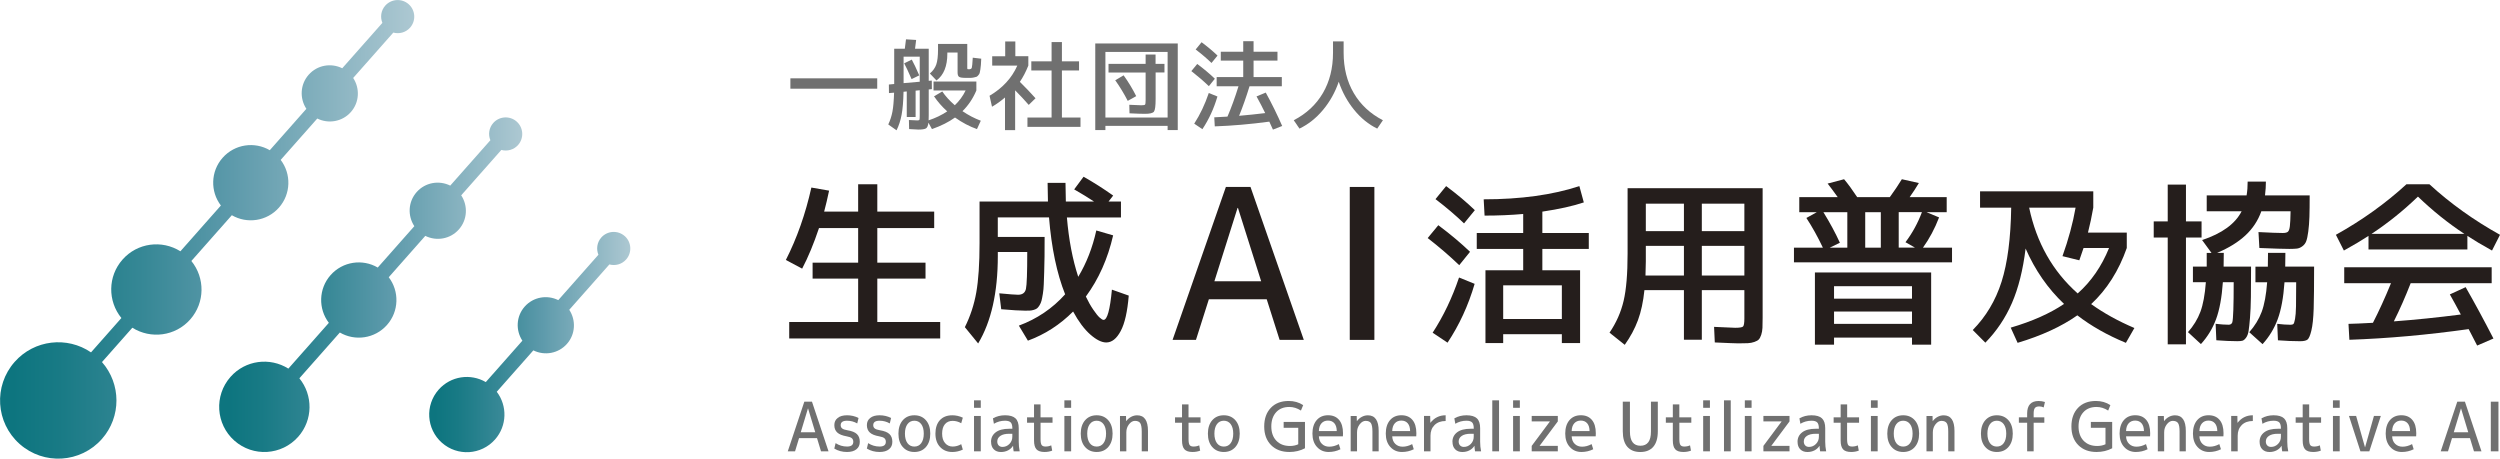
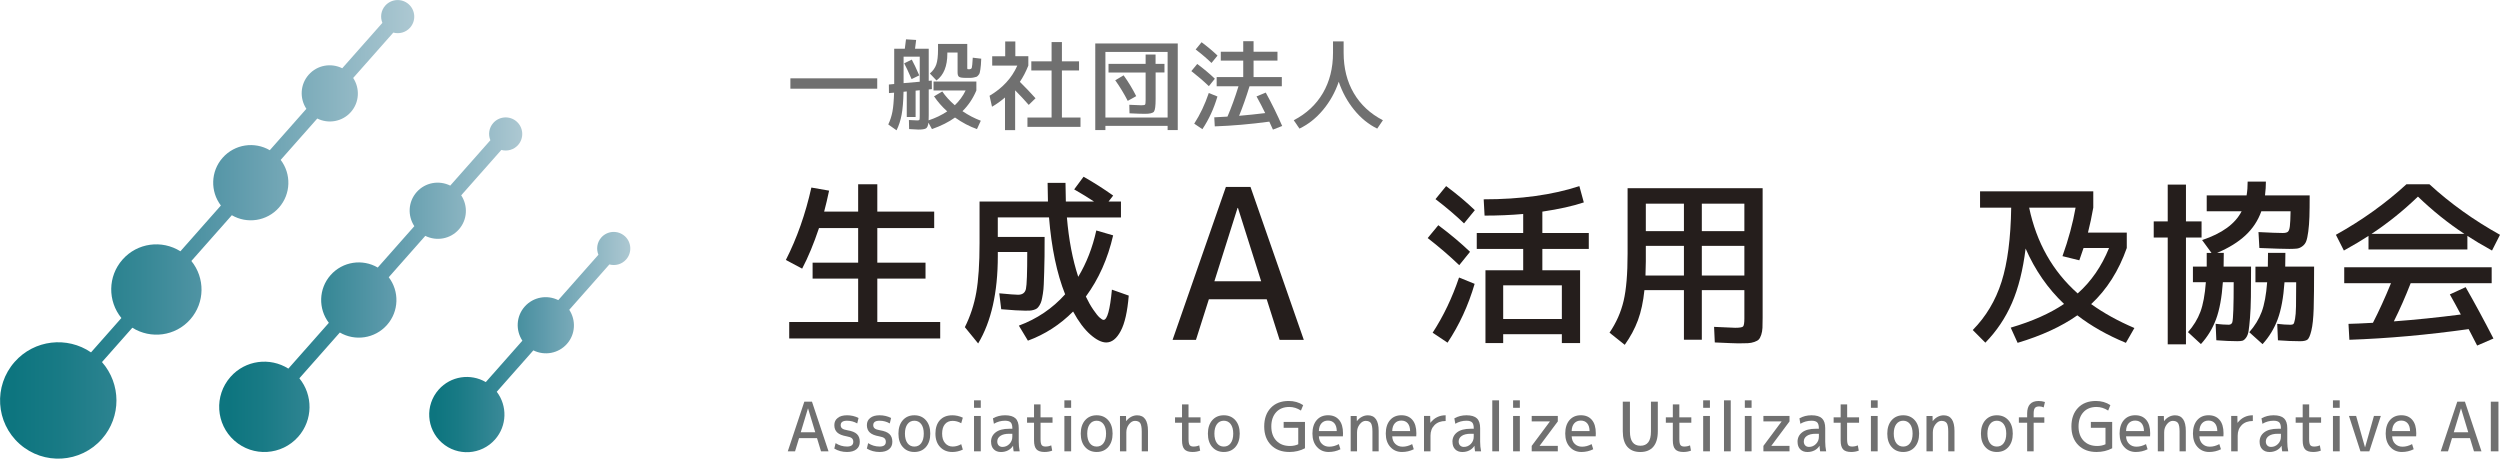
<svg xmlns="http://www.w3.org/2000/svg" xmlns:xlink="http://www.w3.org/1999/xlink" id="_レイヤー_1" data-name="レイヤー_1" viewBox="0 0 873.21 160.19">
  <defs>
    <style>
      .cls-1 {
        fill: #707070;
      }

      .cls-2 {
        fill: #251e1c;
      }

      .cls-3 {
        fill: url(#_名称未設定グラデーション_278-3);
      }

      .cls-4 {
        fill: url(#_名称未設定グラデーション_278-2);
      }

      .cls-5 {
        fill: url(#_名称未設定グラデーション_278);
      }
    </style>
    <linearGradient id="_名称未設定グラデーション_278" data-name="名称未設定グラデーション 278" x1="149.91" y1="119.48" x2="220.15" y2="119.48" gradientUnits="userSpaceOnUse">
      <stop offset=".03" stop-color="#0d757f" />
      <stop offset=".14" stop-color="#187a85" />
      <stop offset=".35" stop-color="#378896" />
      <stop offset=".55" stop-color="#5b99aa" />
      <stop offset="1" stop-color="#adc8d2" />
    </linearGradient>
    <linearGradient id="_名称未設定グラデーション_278-2" data-name="名称未設定グラデーション 278" x1="76.55" y1="99.45" x2="182.42" y2="99.45" xlink:href="#_名称未設定グラデーション_278" />
    <linearGradient id="_名称未設定グラデーション_278-3" data-name="名称未設定グラデーション 278" x1="0" y1="80.1" x2="144.69" y2="80.1" xlink:href="#_名称未設定グラデーション_278" />
  </defs>
  <g>
    <path class="cls-1" d="M276.07,30.98v-3.62h30.33v3.62h-30.33Z" />
    <path class="cls-1" d="M326.24,33.64l2.89-1.69c1.08,1.62,2.53,3.22,4.37,4.81,1.58-1.5,2.84-3.22,3.78-5.16h-11.21v-3.13h14.96v3.13c-1.19,2.81-2.81,5.22-4.85,7.23,2.02,1.38,4.15,2.49,6.4,3.34l-1.34,2.92c-2.59-.91-5.15-2.26-7.67-4.04-2.18,1.57-4.86,2.92-8.05,4.04l-1.24-2.25c-.12,1.05-.39,1.72-.84,2-.45.28-1.34.42-2.67.42-.39,0-1.47-.06-3.23-.18l-.07-3.16c1.37.09,2.36.14,2.96.14.41,0,.65-.08.72-.23s.1-.67.1-1.56v-8.75l-1.44.14v9.2h-3.09v-8.92l-1.13.11c-.07,3.32-.29,6-.67,8.03s-.97,3.83-1.77,5.43l-2.89-2.04c.66-1.4,1.15-2.89,1.45-4.46.3-1.57.49-3.78.58-6.64l-1.79.14-.03-2.99,1.86-.18v-12.33h3.71c.16-1.22.3-2.31.41-3.27l3.54.21c-.02.19-.08.65-.17,1.39-.09.74-.16,1.3-.21,1.67h4.78v11.21l1.07-.07.03,2.98-1.1.11v9.03c0,.84-.01,1.43-.04,1.76,2.41-.8,4.57-1.84,6.5-3.13-1.84-1.66-3.37-3.42-4.61-5.27ZM315.61,29.04l5.64-.49v-8.75h-5.64v9.24ZM315.82,22.12l2.65-1.3c.73,1.33,1.6,3.17,2.61,5.51l-2.68,1.3c-1.12-2.57-1.98-4.41-2.58-5.51ZM327.13,28.13l-2.34-2.46c1.08-.91,1.82-1.96,2.23-3.13.41-1.17.62-2.92.62-5.23v-1.97h10.21v8.25c0,.31.02.48.07.53.05.05.23.07.55.07.53,0,.85-.17.96-.51.11-.34.23-1.52.34-3.53l2.96.35c-.05.96-.09,1.69-.12,2.2-.03.5-.1,1.04-.19,1.61-.09.57-.17.98-.24,1.21-.07.23-.23.49-.47.77s-.45.46-.62.53c-.17.07-.48.15-.93.24-.45.1-.85.14-1.21.14h-1.63c-1.22,0-1.99-.12-2.34-.37-.34-.24-.51-.75-.51-1.53v-6.96h-3.58v.42c0,4.36-1.26,7.47-3.78,9.34Z" />
    <path class="cls-1" d="M354.64,19.63h4.54v3.27c-.85,2.15-1.84,4.05-2.96,5.69,1.95,1.92,3.77,3.83,5.47,5.73l-2.37,2.32c-1.45-1.66-3.03-3.36-4.75-5.09v13.91h-3.54v-11.41c-1.47,1.26-2.98,2.34-4.54,3.23l-.86-3.83c4.54-2.67,7.77-6.18,9.7-10.53h-8.77v-3.27h4.54v-5.16h3.54v5.16ZM370.9,41.05h6.5v3.27h-18.53v-3.27h8.43v-16.44h-7.08v-3.2h7.08v-6.71h3.61v6.71h5.98v3.2h-5.98v16.44Z" />
    <path class="cls-1" d="M386.1,43.97v1.47h-3.54V15.17h28.81v30.27h-3.54v-1.47h-21.73ZM407.83,41.05v-22.9h-21.73v22.9h21.73ZM406.73,22.3v3.02h-3.09v9.31c0,2.36-.19,3.81-.57,4.34-.38.53-1.43.79-3.15.79-1.15,0-2.94-.06-5.4-.18l-.07-2.98c2.18.12,3.57.17,4.19.17.76,0,1.2-.08,1.32-.24.13-.16.19-.72.19-1.65v-9.55h-12.96v-3.02h12.96v-3.27h3.47v3.27h3.09ZM389.54,28.03l2.92-1.72c1.63,2.25,3.09,4.67,4.4,7.27l-2.96,1.65c-1.28-2.5-2.74-4.9-4.37-7.2Z" />
    <path class="cls-1" d="M422.24,30.1c-1.88-1.8-3.92-3.56-6.12-5.27l2.06-2.49c2.32,1.73,4.37,3.45,6.15,5.16l-2.1,2.6ZM425.23,33.71c-1.24,4.21-2.99,8.02-5.26,11.41l-2.85-1.93c2.04-3.14,3.74-6.71,5.09-10.71l3.03,1.23ZM417.63,17.28l2.06-2.53c2.11,1.57,3.97,3.12,5.57,4.67l-2.1,2.57c-1.63-1.57-3.47-3.14-5.54-4.71ZM438.88,33.68l3.23-1.34c2.04,3.7,3.95,7.59,5.74,11.66l-3.23,1.27c-.25-.59-.68-1.51-1.27-2.78-6.62.89-12.98,1.44-19.05,1.65l-.17-3.16c2.02-.1,3.55-.18,4.61-.25,1.37-3.21,2.66-6.74,3.85-10.61h-7.63v-3.2h9.28v-5.76h-7.84v-3.09h7.84v-3.69h3.61v3.69h8.35v3.09h-8.35v5.76h9.87v3.2h-11.28c-1.12,3.67-2.34,7.12-3.64,10.33,3.05-.26,6.09-.58,9.11-.95-.94-1.94-1.95-3.89-3.03-5.83Z" />
    <path class="cls-1" d="M451.88,42c4.42-2.29,7.82-5.45,10.18-9.48,2.36-4.03,3.54-8.72,3.54-14.08v-3.97h3.71v3.97c0,5.36,1.18,10.06,3.54,14.08,2.36,4.03,5.75,7.19,10.18,9.48l-1.99,2.92c-3.03-1.47-5.71-3.66-8.06-6.55-2.35-2.89-4.14-6.16-5.38-9.82-1.24,3.65-3.06,6.92-5.47,9.82-2.41,2.89-5.16,5.07-8.25,6.55l-1.99-2.92Z" />
  </g>
  <g>
    <path class="cls-2" d="M299.75,64.37h6.68v9.55h19.87v5.75h-19.87v12.08h16.84v5.56h-16.84v15.17h21.97v5.75h-52.74v-5.75h24.08v-15.17h-15.91v-5.56h15.91v-12.08h-13.68c-1.82,5.44-3.78,10.16-5.88,14.16l-5.69-3.03c3.88-7.63,6.85-16.06,8.91-25.29l6.19,1.08c-.54,2.57-1.11,5.02-1.73,7.33h11.88v-9.55Z" />
    <path class="cls-2" d="M364.87,82.77c0,2.66,0,4.92-.03,6.8-.02,1.88-.06,3.69-.12,5.44s-.12,3.19-.15,4.33c-.04,1.14-.14,2.22-.31,3.26-.17,1.03-.32,1.84-.47,2.4s-.37,1.11-.68,1.61c-.31.51-.6.86-.87,1.08-.27.21-.65.39-1.14.54-.49.15-.95.23-1.36.25-.41.02-.97.03-1.67.03-1.73,0-4.52-.17-8.36-.5l-.68-5.56c3.55.34,5.73.5,6.56.5,1.52,0,2.44-.67,2.75-2.02.31-1.35.46-5.65.46-12.9h-10.28v1.39c0,12.73-2.29,22.91-6.87,30.54l-4.64-5.69c1.9-3.8,3.23-7.84,3.99-12.14.76-4.3,1.14-10.03,1.14-17.2v-14.54h23.89c-.08-2.78-.12-4.95-.12-6.51h6.25c0,1.56.04,3.73.12,6.51h9.84c-2.1-1.39-4.42-2.8-6.93-4.24l3.28-4.42c3.51,1.98,6.95,4.17,10.34,6.58l-1.61,2.08h4.33v5.56h-18.88c.66,7.8,1.98,14.71,3.96,20.74,2.89-4.81,4.99-10.2,6.31-16.19l5.88,1.71c-1.86,8.13-5.03,15.26-9.53,21.37.82,1.73,1.68,3.25,2.57,4.55.89,1.31,1.63,2.24,2.23,2.78.6.55,1.06.82,1.39.82,1.28,0,2.25-3.52,2.91-10.56l5.88,2.08c-.46,5.61-1.39,9.74-2.82,12.39-1.42,2.66-3.1,3.98-5.04,3.98-1.61,0-3.47-.93-5.57-2.78-2.1-1.85-4.11-4.53-6-8.03-4.58,4.6-9.84,7.99-15.79,10.18l-3.16-5.25c6.35-2.36,11.74-6,16.16-10.94-2.89-7.25-4.77-16.21-5.63-26.87h-17.89v6.83h16.34Z" />
    <path class="cls-2" d="M409.56,118.72l18.62-53.42h8.6l18.62,53.42h-8.45l-4.51-14.2h-20.2l-4.51,14.2h-8.17ZM424.17,98.23h16.33l-8.1-25.61h-.14l-8.09,25.61Z" />
-     <path class="cls-2" d="M471.45,118.72v-53.42h8.6v53.42h-8.6Z" />
    <path class="cls-2" d="M509.69,92.63c-3.38-3.25-7.06-6.41-11.02-9.48l3.71-4.49c4.17,3.12,7.86,6.22,11.08,9.29l-3.78,4.68ZM515.07,99.14c-2.23,7.59-5.39,14.44-9.47,20.55l-5.2-3.48c3.76-5.77,6.83-12.2,9.22-19.28l5.45,2.21ZM501.4,69.55l3.71-4.55c3.8,2.82,7.14,5.63,10.03,8.41l-3.78,4.62c-2.93-2.82-6.25-5.65-9.96-8.47ZM518.23,69.62c12.92,0,24.06-1.54,33.42-4.61l1.55,5.69c-3.76,1.26-8.58,2.34-14.48,3.22v7.46h16.22v5.56h-16.22v7.46h13.18v25.42h-6.37v-3.1h-20.49v3.1h-6.19v-25.42h13.18v-7.46h-16.22v-5.56h16.22v-6.64c-4.29.38-8.79.57-13.49.57l-.31-5.69ZM545.53,111.41v-11.76h-20.49v11.76h20.49Z" />
    <path class="cls-2" d="M615.66,65.76v45.21c0,1.47-.02,2.66-.06,3.54-.04.88-.19,1.7-.43,2.43-.25.74-.53,1.28-.84,1.61-.31.34-.83.63-1.55.88-.72.25-1.48.4-2.29.44-.8.04-1.91.06-3.31.06-.95,0-3.69-.11-8.23-.32l-.25-5.44c4.33.21,6.79.32,7.36.32,1.53,0,2.45-.15,2.75-.44.31-.29.47-1.22.47-2.78v-9.93h-14.86v17.32h-6.25v-17.32h-13.8c-.41,4.05-1.17,7.55-2.26,10.5-1.1,2.95-2.63,5.82-4.61,8.6l-5.32-4.24c2.35-3.46,3.99-7.15,4.92-11.1.93-3.94,1.39-9.43,1.39-16.47v-22.89h47.16ZM588.17,85.87h-13.31v5.44c0,1.18-.04,2.82-.12,4.93h13.43v-10.37ZM588.17,80.74v-9.61h-13.31v9.61h13.31ZM594.42,80.74h14.86v-9.61h-14.86v9.61ZM594.42,85.87v10.37h14.86v-10.37h-14.86Z" />
-     <path class="cls-2" d="M636.7,86.5c-1.78-3.75-3.69-7.21-5.76-10.37l3.65-2.02h-6.13v-5.25h13.43c-1.57-2.19-2.75-3.77-3.53-4.74l5.75-1.52c1.45,1.73,2.97,3.81,4.58,6.26h11.39c1.57-2.15,2.97-4.24,4.21-6.26l5.94,1.33c-.95,1.6-2.02,3.25-3.22,4.93h12.94v5.25h-7.06l4.4,1.83c-1.49,3.88-3.36,7.4-5.63,10.56h10.15v5.12h-55.21v-5.12h10.09ZM640.6,117.92v2.47h-6.68v-25.23h40.6v25.23h-6.69v-2.47h-27.23ZM639.11,86.5h6.13v-12.39h-8.36c2.27,3.67,4.19,7.23,5.76,10.68l-3.53,1.71ZM667.83,104.33v-4.36h-27.23v4.36h27.23ZM640.6,113.12h27.23v-4.3h-27.23v4.3ZM656.94,74.11h-5.45v12.39h5.45v-12.39ZM668.89,86.5l-3.34-1.9c2.39-3.16,4.31-6.66,5.75-10.5h-8.11v12.39h5.69Z" />
    <path class="cls-2" d="M691.6,72.53v-5.69h39.55v5.69c-.54,3.08-1.16,5.99-1.86,8.72h13.56v5.37c-2.81,7.97-6.95,14.5-12.44,19.6,4.41,3.16,9.45,5.94,15.1,8.35l-2.97,5.18c-6.52-2.7-12.17-5.9-16.96-9.61-5.49,3.88-12.44,7.08-20.86,9.61l-2.41-5.31c7.47-2.19,13.68-4.95,18.63-8.28-5.65-5.35-10.13-11.8-13.43-19.35-.91,7.46-2.5,13.8-4.77,19.03-2.27,5.23-5.37,9.84-9.29,13.85l-4.4-4.42c4.62-4.68,7.97-10.29,10.06-16.85,2.08-6.55,3.21-15.18,3.37-25.89h-10.9ZM725.71,102.49c4.7-4.17,8.35-9.46,10.95-15.87h-8.91c-.16.51-.66,1.94-1.48,4.3l-5.88-1.45c2.1-5.86,3.63-11.51,4.58-16.94h-16.22c2.56,12.22,8.21,22.21,16.96,29.97Z" />
    <path class="cls-2" d="M768.97,77.33v5.63h-5.45v37.3h-6.37v-37.3h-4.89v-5.63h4.89v-12.84h6.37v12.84h5.45ZM770.77,93.14v-4.8h1.67l-3.28-4.49c6.97-2.32,11.57-5.67,13.8-10.05h-12.19v-5.56h13.93c.25-1.43.37-3.04.37-4.81h6.37c0,1.52-.1,3.12-.31,4.81h15.6c0,3.12-.03,5.63-.09,7.52-.06,1.9-.2,3.6-.4,5.12s-.44,2.63-.71,3.35c-.27.72-.71,1.31-1.33,1.77-.62.47-1.25.74-1.89.82-.64.08-1.54.12-2.69.12-1.82,0-5.3-.1-10.46-.32l-.31-5.56c4,.21,6.83.32,8.48.32.87,0,1.47-.15,1.8-.44.33-.29.56-.94.68-1.93.12-.99.21-2.73.25-5.22h-10.21c-1.16,3.25-3,6.05-5.54,8.41-2.54,2.36-5.85,4.41-9.93,6.13h2.35c0,2.19-.02,3.79-.06,4.8h9.59c0,4.34-.02,7.89-.06,10.65-.04,2.76-.14,5.16-.31,7.21-.16,2.04-.33,3.57-.49,4.58-.16,1.01-.46,1.81-.9,2.4s-.86.94-1.27,1.04c-.41.11-1.01.16-1.8.16-2.1,0-4.54-.11-7.3-.32l-.25-5.75c1.77.21,3.28.32,4.52.32.66,0,1.09-.27,1.3-.82.33-1.14.49-5.82.49-14.04h-3.78c-.37,5.35-1.17,9.66-2.38,12.93-1.22,3.27-2.98,6.16-5.29,8.69l-4.52-4.17c1.94-2.19,3.38-4.55,4.33-7.08.95-2.53,1.59-5.99,1.92-10.37h-4.52v-5.44h4.83ZM792.18,88.33h6.07c0,2.19-.02,3.79-.06,4.8h10.09c0,6.49-.05,11.39-.15,14.7-.11,3.31-.37,5.86-.81,7.65-.43,1.79-.91,2.85-1.42,3.19-.52.34-1.35.51-2.51.51-2.39,0-4.97-.11-7.74-.32l-.25-5.75c1.77.21,3.32.32,4.64.32.45,0,.78-.08.99-.25.21-.17.4-.76.59-1.77.19-1.01.3-2.47.34-4.39.04-1.92.06-4.73.06-8.44h-4.08c-.37,5.35-1.17,9.66-2.38,12.93-1.22,3.27-2.98,6.16-5.29,8.69l-4.64-4.17c1.94-2.19,3.38-4.55,4.33-7.08.95-2.53,1.59-5.99,1.92-10.37h-4.09v-5.44h4.33c.04-1.01.06-2.61.06-4.8Z" />
    <path class="cls-2" d="M861.82,82.39v4.74h-34.54v-4.74c-2.31,1.52-5.18,3.22-8.6,5.12l-2.79-5.5c9.16-5.1,17.37-10.98,24.63-17.64h8.05c7.26,6.66,15.48,12.54,24.64,17.64l-2.79,5.5c-3.43-1.9-6.29-3.6-8.6-5.12ZM861.2,100.28c3.18,5.56,6.42,11.55,9.72,17.96l-5.69,2.46c-.25-.47-1.24-2.38-2.97-5.75-14.4,2.02-28.29,3.27-41.66,3.73l-.31-5.56c.16,0,1.34-.04,3.53-.12,2.19-.09,3.86-.17,5.01-.25,2.1-4.09,4.21-8.7,6.31-13.84h-16.34v-5.56h51.5v5.56h-28.29c-1.82,4.68-3.78,9.13-5.88,13.34,7.43-.55,15.23-1.35,23.4-2.4-1.48-2.78-2.76-5.12-3.84-7.02l5.51-2.53ZM860.77,81.69c-5.7-3.75-11.1-8.09-16.22-13.02-5.12,4.93-10.52,9.27-16.22,13.02h32.44Z" />
  </g>
  <g>
    <path class="cls-5" d="M218.2,82.46c-2.4-2.12-6.06-1.89-8.18.5-1.51,1.71-1.81,4.05-1,6.02l-14.02,15.85c-3.89-1.93-8.71-1.14-11.73,2.26-3.01,3.4-3.2,8.29-.81,11.91l-12.78,14.46c-5.31-3.11-12.24-2.14-16.47,2.64-4.81,5.44-4.3,13.74,1.14,18.55,5.44,4.81,13.74,4.3,18.55-1.14,4.23-4.78,4.34-11.78.61-16.67l12.78-14.46c3.89,1.93,8.71,1.14,11.73-2.26,3.01-3.4,3.2-8.29.81-11.91l14.02-15.85c2.06.56,4.35-.02,5.85-1.73,2.12-2.4,1.89-6.06-.5-8.18Z" />
    <path class="cls-4" d="M148.56,82.39c3.89,1.93,8.71,1.14,11.72-2.26,3.01-3.4,3.2-8.29.81-11.91l14.02-15.85c2.06.56,4.34-.03,5.85-1.73,2.12-2.4,1.89-6.06-.5-8.18-2.4-2.12-6.06-1.89-8.18.5-1.51,1.71-1.81,4.05-1,6.02l-14.02,15.85c-3.89-1.93-8.71-1.14-11.73,2.26-3.01,3.4-3.2,8.29-.81,11.91l-12.78,14.45c-5.31-3.11-12.24-2.14-16.47,2.64-4.23,4.78-4.34,11.78-.61,16.67l-14.14,15.99c-6.43-4.05-15.02-2.99-20.21,2.89-5.77,6.53-5.16,16.5,1.37,22.28,6.53,5.77,16.5,5.16,22.28-1.37,5.2-5.88,5.2-14.53.4-20.42l14.14-15.99c5.31,3.11,12.24,2.14,16.47-2.64,4.23-4.78,4.34-11.78.61-16.67l12.78-14.46Z" />
    <path class="cls-3" d="M80.96,75.16c5.31,3.11,12.24,2.14,16.47-2.64,4.23-4.78,4.34-11.78.61-16.67l12.78-14.45c3.89,1.93,8.71,1.14,11.73-2.26,3.01-3.4,3.2-8.29.81-11.91l14.02-15.85c2.06.56,4.35-.02,5.86-1.73,2.12-2.4,1.89-6.06-.5-8.18-2.4-2.12-6.06-1.89-8.18.5-1.51,1.71-1.81,4.05-1,6.02l-14.02,15.85c-3.89-1.93-8.71-1.14-11.72,2.26-3.01,3.4-3.2,8.29-.81,11.91l-12.78,14.46c-5.31-3.11-12.24-2.14-16.47,2.64-4.23,4.78-4.34,11.78-.61,16.67l-14.14,15.99c-6.43-4.05-15.02-2.99-20.21,2.89-5.2,5.88-5.2,14.53-.4,20.42l-10.61,12c-8.34-5.7-19.8-4.44-26.67,3.32-7.44,8.41-6.65,21.26,1.76,28.7,8.41,7.44,21.26,6.65,28.7-1.76,6.86-7.76,6.71-19.29.04-26.87l10.61-12c6.43,4.05,15.02,2.99,20.21-2.89,5.2-5.88,5.2-14.53.4-20.42l14.14-15.99Z" />
  </g>
  <g>
    <path class="cls-1" d="M275.16,157.64l5.78-17.34h2.67l5.78,17.34h-2.62l-1.4-4.61h-6.27l-1.4,4.61h-2.54ZM279.69,150.99h5.07l-2.51-8.31h-.05l-2.51,8.31Z" />
    <path class="cls-1" d="M295.86,146.95c-1.48,0-2.22.52-2.22,1.55,0,.49.17.88.52,1.15.35.28.95.49,1.81.63,1.56.25,2.67.7,3.34,1.34.67.64,1,1.54,1,2.69s-.39,1.98-1.17,2.61c-.78.63-1.87.95-3.28.95-1.65,0-3.13-.39-4.45-1.19l.45-1.9c1.21.79,2.55,1.19,4,1.19s2.18-.55,2.18-1.66c0-.54-.17-.95-.5-1.24-.33-.29-.93-.51-1.79-.66-1.53-.27-2.63-.71-3.31-1.34-.68-.63-1.02-1.48-1.02-2.58s.39-1.88,1.16-2.5c.77-.63,1.87-.94,3.29-.94s2.8.32,4,.95l-.45,1.9c-1.1-.63-2.28-.95-3.56-.95Z" />
    <path class="cls-1" d="M307.23,146.95c-1.48,0-2.22.52-2.22,1.55,0,.49.17.88.52,1.15.35.28.95.49,1.81.63,1.56.25,2.67.7,3.34,1.34.67.64,1,1.54,1,2.69s-.39,1.98-1.17,2.61c-.78.63-1.87.95-3.28.95-1.65,0-3.13-.39-4.45-1.19l.45-1.9c1.21.79,2.55,1.19,4,1.19s2.18-.55,2.18-1.66c0-.54-.17-.95-.5-1.24-.33-.29-.93-.51-1.79-.66-1.53-.27-2.63-.71-3.31-1.34-.68-.63-1.02-1.48-1.02-2.58s.39-1.88,1.16-2.5c.77-.63,1.87-.94,3.29-.94s2.8.32,4,.95l-.45,1.9c-1.1-.63-2.28-.95-3.56-.95Z" />
    <path class="cls-1" d="M315.33,146.78c1.02-1.16,2.36-1.73,4.04-1.73s3.02.58,4.04,1.73c1.01,1.16,1.52,2.72,1.52,4.68s-.51,3.52-1.52,4.68c-1.02,1.16-2.36,1.73-4.04,1.73s-3.02-.58-4.04-1.73-1.52-2.71-1.52-4.68.51-3.52,1.52-4.68ZM316.97,154.79c.59.79,1.39,1.19,2.4,1.19s1.81-.39,2.4-1.19.89-1.9.89-3.33-.3-2.53-.89-3.32-1.39-1.19-2.4-1.19-1.81.4-2.4,1.19-.89,1.9-.89,3.32.3,2.53.89,3.33Z" />
    <path class="cls-1" d="M335.74,147.83c-.96-.55-1.96-.83-3-.83-1.14,0-2.04.39-2.69,1.16s-.98,1.88-.98,3.3.34,2.5,1.03,3.3c.69.81,1.57,1.21,2.64,1.21s2.04-.28,3-.83l.56,1.9c-1.19.56-2.41.83-3.67.83-1.75,0-3.17-.58-4.26-1.73s-1.64-2.71-1.64-4.68.52-3.58,1.56-4.71c1.04-1.13,2.48-1.7,4.34-1.7,1.26,0,2.48.28,3.67.83l-.56,1.95Z" />
    <path class="cls-1" d="M340.21,142.44v-2.61h2.36v2.61h-2.36ZM340.21,157.64v-12.35h2.36v12.35h-2.36Z" />
    <path class="cls-1" d="M346.15,154.31c0-1.37.55-2.48,1.63-3.31,1.09-.83,2.66-1.24,4.71-1.24h1.11v-.12c0-.99-.19-1.69-.57-2.09-.38-.39-1.04-.6-1.99-.6-1.41,0-2.71.36-3.89,1.07l-.33-1.9c1.25-.71,2.66-1.07,4.23-1.07,1.67,0,2.89.36,3.65,1.08.76.72,1.13,1.86,1.13,3.43v4.75c0,1.13.11,2.23.33,3.33h-2.11c-.12-.7-.19-1.33-.2-1.9h-.04c-.42.67-.99,1.19-1.72,1.57-.74.38-1.56.57-2.48.57-1.05,0-1.89-.32-2.51-.95-.62-.63-.93-1.5-.93-2.61ZM353.6,151.51h-1.11c-1.34,0-2.36.25-3.08.74-.72.49-1.08,1.14-1.08,1.95,0,.59.17,1.05.5,1.39.33.34.77.51,1.32.51.93,0,1.74-.34,2.42-1.03.68-.69,1.02-1.53,1.02-2.53v-1.02Z" />
    <path class="cls-1" d="M363.45,145.76h4.18v1.9h-4.18v5.7c0,1.03.12,1.72.38,2.08.25.35.7.53,1.35.53.74,0,1.41-.14,2-.42l.33,1.85c-.84.32-1.73.47-2.67.47-1.3,0-2.24-.31-2.81-.92-.57-.62-.86-1.65-.86-3.11v-6.18h-2.44v-1.9h2.44v-4.51h2.27v4.51Z" />
    <path class="cls-1" d="M371.77,142.44v-2.61h2.36v2.61h-2.36ZM371.77,157.64v-12.35h2.36v12.35h-2.36Z" />
    <path class="cls-1" d="M379.01,146.78c1.02-1.16,2.36-1.73,4.04-1.73s3.02.58,4.04,1.73c1.01,1.16,1.52,2.72,1.52,4.68s-.51,3.52-1.52,4.68c-1.02,1.16-2.36,1.73-4.04,1.73s-3.02-.58-4.04-1.73-1.52-2.71-1.52-4.68.51-3.52,1.52-4.68ZM380.64,154.79c.59.79,1.39,1.19,2.4,1.19s1.81-.39,2.4-1.19.89-1.9.89-3.33-.3-2.53-.89-3.32-1.39-1.19-2.4-1.19-1.81.4-2.4,1.19-.89,1.9-.89,3.32.3,2.53.89,3.33Z" />
    <path class="cls-1" d="M393.3,145.29l.04,1.78h.05c.47-.63,1.04-1.13,1.71-1.48.67-.35,1.36-.53,2.09-.53,2.52,0,3.78,1.82,3.78,5.46v7.13h-2.18v-6.89c0-1.44-.18-2.43-.52-2.96s-.97-.8-1.86-.8c-.76,0-1.45.4-2.07,1.2-.62.8-.93,1.73-.93,2.79v6.65h-2.22v-12.35h2.11Z" />
    <path class="cls-1" d="M415.14,145.76h4.18v1.9h-4.18v5.7c0,1.03.12,1.72.38,2.08.25.35.7.53,1.35.53.74,0,1.41-.14,2-.42l.33,1.85c-.84.32-1.73.47-2.67.47-1.3,0-2.24-.31-2.81-.92-.57-.62-.86-1.65-.86-3.11v-6.18h-2.44v-1.9h2.44v-4.51h2.27v4.51Z" />
    <path class="cls-1" d="M423.42,146.78c1.02-1.16,2.36-1.73,4.04-1.73s3.02.58,4.04,1.73c1.01,1.16,1.52,2.72,1.52,4.68s-.51,3.52-1.52,4.68c-1.02,1.16-2.36,1.73-4.04,1.73s-3.02-.58-4.04-1.73-1.52-2.71-1.52-4.68.51-3.52,1.52-4.68ZM425.06,154.79c.59.79,1.39,1.19,2.4,1.19s1.81-.39,2.4-1.19.89-1.9.89-3.33-.3-2.53-.89-3.32-1.39-1.19-2.4-1.19-1.81.4-2.4,1.19-.89,1.9-.89,3.32.3,2.53.89,3.33Z" />
    <path class="cls-1" d="M453.48,149.42h-5.12v-2.04h7.45v9.19c-1.65.87-3.46,1.3-5.45,1.3-2.67,0-4.8-.8-6.4-2.41-1.59-1.61-2.39-3.77-2.39-6.5s.77-4.89,2.3-6.5c1.53-1.61,3.62-2.41,6.26-2.41,1.9,0,3.58.48,5.05,1.45l-.78,1.9c-1.3-.84-2.66-1.26-4.05-1.26-1.97,0-3.52.62-4.63,1.86-1.11,1.23-1.67,2.89-1.67,4.96s.59,3.75,1.76,4.97c1.17,1.23,2.76,1.84,4.76,1.84,1.07,0,2.03-.2,2.89-.6v-5.77Z" />
    <path class="cls-1" d="M460.66,152.41c.05,1.11.4,1.99,1.08,2.64.67.65,1.52.97,2.55.97,1.11,0,2.22-.3,3.34-.9l.56,1.8c-1.29.63-2.66.95-4.11.95-1.66,0-3.02-.58-4.08-1.75-1.06-1.16-1.59-2.72-1.59-4.67s.49-3.56,1.48-4.7c.98-1.14,2.31-1.71,3.97-1.71s2.93.54,3.85,1.62,1.38,2.64,1.38,4.68c0,.24-.01.6-.04,1.07h-8.36ZM460.66,150.56h6.25c-.02-1.17-.29-2.08-.83-2.71-.54-.63-1.29-.95-2.24-.95s-1.71.32-2.28.96c-.57.64-.87,1.54-.9,2.7Z" />
    <path class="cls-1" d="M473.88,145.29l.04,1.78h.05c.47-.63,1.04-1.13,1.71-1.48.67-.35,1.36-.53,2.09-.53,2.52,0,3.78,1.82,3.78,5.46v7.13h-2.18v-6.89c0-1.44-.18-2.43-.52-2.96s-.97-.8-1.86-.8c-.76,0-1.45.4-2.07,1.2-.62.8-.93,1.73-.93,2.79v6.65h-2.22v-12.35h2.11Z" />
    <path class="cls-1" d="M486.28,152.41c.05,1.11.4,1.99,1.08,2.64.67.65,1.52.97,2.55.97,1.11,0,2.22-.3,3.34-.9l.56,1.8c-1.29.63-2.66.95-4.11.95-1.66,0-3.02-.58-4.08-1.75-1.06-1.16-1.59-2.72-1.59-4.67s.49-3.56,1.48-4.7c.98-1.14,2.31-1.71,3.97-1.71s2.93.54,3.85,1.62,1.38,2.64,1.38,4.68c0,.24-.01.6-.04,1.07h-8.36ZM486.28,150.56h6.25c-.02-1.17-.29-2.08-.83-2.71-.54-.63-1.29-.95-2.24-.95s-1.71.32-2.28.96c-.57.64-.87,1.54-.9,2.7Z" />
    <path class="cls-1" d="M504.94,145.05v2c-1.63,0-2.92.47-3.87,1.41-.95.94-1.42,2.18-1.42,3.72v5.46h-2.27v-12.35h2.16l.05,2.37h.04c1.36-1.74,3.14-2.61,5.31-2.61Z" />
    <path class="cls-1" d="M507.31,154.31c0-1.37.55-2.48,1.63-3.31,1.09-.83,2.66-1.24,4.71-1.24h1.11v-.12c0-.99-.19-1.69-.57-2.09-.38-.39-1.04-.6-1.99-.6-1.41,0-2.71.36-3.89,1.07l-.33-1.9c1.25-.71,2.66-1.07,4.23-1.07,1.67,0,2.89.36,3.65,1.08.76.72,1.13,1.86,1.13,3.43v4.75c0,1.13.11,2.23.33,3.33h-2.11c-.12-.7-.19-1.33-.2-1.9h-.04c-.42.67-.99,1.19-1.72,1.57-.74.38-1.56.57-2.48.57-1.05,0-1.89-.32-2.51-.95-.62-.63-.93-1.5-.93-2.61ZM514.76,151.51h-1.11c-1.34,0-2.36.25-3.08.74-.72.49-1.08,1.14-1.08,1.95,0,.59.17,1.05.5,1.39.33.34.77.51,1.32.51.93,0,1.74-.34,2.42-1.03.68-.69,1.02-1.53,1.02-2.53v-1.02Z" />
    <path class="cls-1" d="M521.23,157.64v-17.81h2.36v17.81h-2.36Z" />
    <path class="cls-1" d="M528.5,142.44v-2.61h2.36v2.61h-2.36ZM528.5,157.64v-12.35h2.36v12.35h-2.36Z" />
    <path class="cls-1" d="M535,145.29h9.12v1.9l-6.34,8.5v.05h6.34v1.9h-9.12v-1.9l6.34-8.51v-.04h-6.34v-1.9Z" />
    <path class="cls-1" d="M548.96,152.41c.05,1.11.4,1.99,1.08,2.64.67.65,1.52.97,2.55.97,1.11,0,2.22-.3,3.34-.9l.56,1.8c-1.29.63-2.66.95-4.11.95-1.66,0-3.02-.58-4.08-1.75-1.06-1.16-1.59-2.72-1.59-4.67s.49-3.56,1.48-4.7c.98-1.14,2.31-1.71,3.97-1.71s2.93.54,3.85,1.62,1.38,2.64,1.38,4.68c0,.24-.01.6-.04,1.07h-8.36ZM548.96,150.56h6.25c-.02-1.17-.29-2.08-.83-2.71-.54-.63-1.29-.95-2.24-.95s-1.71.32-2.28.96c-.57.64-.87,1.54-.9,2.7Z" />
    <path class="cls-1" d="M569.31,140.3v10.45c0,3.29,1.22,4.94,3.67,4.94s3.67-1.65,3.67-4.94v-10.45h2.4v10.33c0,2.39-.53,4.2-1.58,5.42-1.05,1.22-2.57,1.83-4.54,1.83s-3.48-.61-4.54-1.83c-1.05-1.22-1.58-3.02-1.58-5.42v-10.33h2.49Z" />
    <path class="cls-1" d="M586.57,145.76h4.18v1.9h-4.18v5.7c0,1.03.12,1.72.38,2.08.25.35.7.53,1.35.53.74,0,1.41-.14,2-.42l.33,1.85c-.84.32-1.73.47-2.67.47-1.3,0-2.24-.31-2.81-.92-.57-.62-.86-1.65-.86-3.11v-6.18h-2.44v-1.9h2.44v-4.51h2.27v4.51Z" />
    <path class="cls-1" d="M594.89,142.44v-2.61h2.36v2.61h-2.36ZM594.89,157.64v-12.35h2.36v12.35h-2.36Z" />
    <path class="cls-1" d="M602.16,157.64v-17.81h2.36v17.81h-2.36Z" />
    <path class="cls-1" d="M609.44,142.44v-2.61h2.36v2.61h-2.36ZM609.44,157.64v-12.35h2.36v12.35h-2.36Z" />
    <path class="cls-1" d="M615.93,145.29h9.12v1.9l-6.34,8.5v.05h6.34v1.9h-9.12v-1.9l6.34-8.51v-.04h-6.34v-1.9Z" />
    <path class="cls-1" d="M627.85,154.31c0-1.37.54-2.48,1.63-3.31,1.09-.83,2.66-1.24,4.71-1.24h1.11v-.12c0-.99-.19-1.69-.57-2.09-.38-.39-1.04-.6-1.99-.6-1.41,0-2.71.36-3.9,1.07l-.33-1.9c1.25-.71,2.65-1.07,4.23-1.07,1.67,0,2.89.36,3.65,1.08.75.72,1.13,1.86,1.13,3.43v4.75c0,1.13.11,2.23.33,3.33h-2.11c-.12-.7-.18-1.33-.2-1.9h-.04c-.42.67-.99,1.19-1.72,1.57-.74.38-1.56.57-2.48.57-1.05,0-1.89-.32-2.51-.95-.62-.63-.93-1.5-.93-2.61ZM635.31,151.51h-1.11c-1.34,0-2.36.25-3.08.74s-1.08,1.14-1.08,1.95c0,.59.17,1.05.5,1.39.33.34.77.51,1.32.51.94,0,1.74-.34,2.43-1.03.68-.69,1.02-1.53,1.02-2.53v-1.02Z" />
    <path class="cls-1" d="M645.16,145.76h4.18v1.9h-4.18v5.7c0,1.03.13,1.72.38,2.08.25.35.7.53,1.36.53.74,0,1.41-.14,2-.42l.34,1.85c-.84.32-1.74.47-2.67.47-1.3,0-2.24-.31-2.81-.92-.57-.62-.85-1.65-.85-3.11v-6.18h-2.45v-1.9h2.45v-4.51h2.27v4.51Z" />
    <path class="cls-1" d="M653.48,142.44v-2.61h2.36v2.61h-2.36ZM653.48,157.64v-12.35h2.36v12.35h-2.36Z" />
    <path class="cls-1" d="M660.72,146.78c1.02-1.16,2.36-1.73,4.04-1.73s3.02.58,4.04,1.73,1.52,2.72,1.52,4.68-.51,3.52-1.52,4.68-2.36,1.73-4.04,1.73-3.02-.58-4.04-1.73-1.52-2.71-1.52-4.68.51-3.52,1.52-4.68ZM662.35,154.79c.6.79,1.4,1.19,2.4,1.19s1.81-.39,2.4-1.19c.59-.79.89-1.9.89-3.33s-.3-2.53-.89-3.32c-.6-.79-1.4-1.19-2.4-1.19s-1.81.4-2.4,1.19c-.59.79-.89,1.9-.89,3.32s.3,2.53.89,3.33Z" />
    <path class="cls-1" d="M675,145.29l.05,1.78h.04c.47-.63,1.05-1.13,1.71-1.48.67-.35,1.37-.53,2.09-.53,2.52,0,3.78,1.82,3.78,5.46v7.13h-2.18v-6.89c0-1.44-.17-2.43-.52-2.96s-.97-.8-1.86-.8c-.76,0-1.44.4-2.07,1.2-.62.8-.93,1.73-.93,2.79v6.65h-2.22v-12.35h2.11Z" />
    <path class="cls-1" d="M693.43,146.78c1.02-1.16,2.36-1.73,4.04-1.73s3.02.58,4.04,1.73,1.52,2.72,1.52,4.68-.51,3.52-1.52,4.68-2.36,1.73-4.04,1.73-3.02-.58-4.04-1.73-1.52-2.71-1.52-4.68.51-3.52,1.52-4.68ZM695.06,154.79c.6.79,1.4,1.19,2.4,1.19s1.81-.39,2.4-1.19c.59-.79.89-1.9.89-3.33s-.3-2.53-.89-3.32c-.6-.79-1.4-1.19-2.4-1.19s-1.81.4-2.4,1.19c-.59.79-.89,1.9-.89,3.32s.3,2.53.89,3.33Z" />
    <path class="cls-1" d="M705.16,147.66v-1.9h2.89v-1.3c0-2.93,1.34-4.4,4-4.4.77,0,1.51.12,2.22.35l-.44,1.9c-.51-.24-1.02-.35-1.56-.35-.73,0-1.23.18-1.52.56s-.43,1.02-.43,1.94v1.3h3.73v1.9h-3.73v9.98h-2.27v-9.98h-2.89Z" />
    <path class="cls-1" d="M735.41,149.42h-5.11v-2.04h7.45v9.19c-1.65.87-3.46,1.3-5.45,1.3-2.67,0-4.8-.8-6.4-2.41-1.59-1.61-2.39-3.77-2.39-6.5s.77-4.89,2.3-6.5c1.53-1.61,3.62-2.41,6.26-2.41,1.9,0,3.58.48,5.05,1.45l-.77,1.9c-1.31-.84-2.66-1.26-4.05-1.26-1.97,0-3.52.62-4.63,1.86-1.11,1.23-1.67,2.89-1.67,4.96s.59,3.75,1.76,4.97c1.17,1.23,2.76,1.84,4.76,1.84,1.07,0,2.03-.2,2.89-.6v-5.77Z" />
    <path class="cls-1" d="M742.6,152.41c.04,1.11.4,1.99,1.08,2.64.67.65,1.52.97,2.54.97,1.11,0,2.22-.3,3.34-.9l.56,1.8c-1.29.63-2.66.95-4.11.95-1.66,0-3.02-.58-4.08-1.75-1.06-1.16-1.59-2.72-1.59-4.67s.49-3.56,1.48-4.7,2.31-1.71,3.97-1.71,2.93.54,3.85,1.62,1.38,2.64,1.38,4.68c0,.24-.02.6-.04,1.07h-8.37ZM742.6,150.56h6.25c-.02-1.17-.29-2.08-.84-2.71-.54-.63-1.29-.95-2.23-.95s-1.71.32-2.28.96c-.57.64-.87,1.54-.9,2.7Z" />
    <path class="cls-1" d="M755.8,145.29l.05,1.78h.04c.47-.63,1.05-1.13,1.71-1.48.67-.35,1.37-.53,2.09-.53,2.52,0,3.78,1.82,3.78,5.46v7.13h-2.18v-6.89c0-1.44-.17-2.43-.52-2.96s-.97-.8-1.86-.8c-.76,0-1.44.4-2.07,1.2-.62.8-.93,1.73-.93,2.79v6.65h-2.22v-12.35h2.11Z" />
    <path class="cls-1" d="M768.22,152.41c.04,1.11.4,1.99,1.08,2.64.67.65,1.52.97,2.54.97,1.11,0,2.22-.3,3.34-.9l.56,1.8c-1.29.63-2.66.95-4.11.95-1.66,0-3.02-.58-4.08-1.75-1.06-1.16-1.59-2.72-1.59-4.67s.49-3.56,1.48-4.7,2.31-1.71,3.97-1.71,2.93.54,3.85,1.62,1.38,2.64,1.38,4.68c0,.24-.02.6-.04,1.07h-8.37ZM768.22,150.56h6.25c-.02-1.17-.29-2.08-.84-2.71-.54-.63-1.29-.95-2.23-.95s-1.71.32-2.28.96c-.57.64-.87,1.54-.9,2.7Z" />
    <path class="cls-1" d="M786.88,145.05v2c-1.63,0-2.92.47-3.87,1.41s-1.42,2.18-1.42,3.72v5.46h-2.27v-12.35h2.16l.04,2.37h.04c1.37-1.74,3.13-2.61,5.31-2.61Z" />
    <path class="cls-1" d="M789.24,154.31c0-1.37.54-2.48,1.63-3.31,1.09-.83,2.66-1.24,4.71-1.24h1.11v-.12c0-.99-.19-1.69-.57-2.09-.38-.39-1.04-.6-1.99-.6-1.41,0-2.71.36-3.9,1.07l-.33-1.9c1.25-.71,2.65-1.07,4.23-1.07,1.67,0,2.89.36,3.65,1.08.75.72,1.13,1.86,1.13,3.43v4.75c0,1.13.11,2.23.33,3.33h-2.11c-.12-.7-.18-1.33-.2-1.9h-.04c-.42.67-.99,1.19-1.72,1.57-.74.38-1.56.57-2.48.57-1.05,0-1.89-.32-2.51-.95-.62-.63-.93-1.5-.93-2.61ZM796.69,151.51h-1.11c-1.34,0-2.36.25-3.08.74s-1.08,1.14-1.08,1.95c0,.59.17,1.05.5,1.39.33.34.77.51,1.32.51.94,0,1.74-.34,2.43-1.03.68-.69,1.02-1.53,1.02-2.53v-1.02Z" />
    <path class="cls-1" d="M806.54,145.76h4.18v1.9h-4.18v5.7c0,1.03.13,1.72.38,2.08.25.35.7.53,1.36.53.74,0,1.41-.14,2-.42l.34,1.85c-.84.32-1.74.47-2.67.47-1.3,0-2.24-.31-2.81-.92-.57-.62-.85-1.65-.85-3.11v-6.18h-2.45v-1.9h2.45v-4.51h2.27v4.51Z" />
    <path class="cls-1" d="M814.86,142.44v-2.61h2.36v2.61h-2.36ZM814.86,157.64v-12.35h2.36v12.35h-2.36Z" />
    <path class="cls-1" d="M822.96,145.29l3.09,10.92h.04l3.09-10.92h2.4l-4.01,12.35h-3.11l-4-12.35h2.49Z" />
    <path class="cls-1" d="M835.54,152.41c.04,1.11.4,1.99,1.08,2.64.67.65,1.52.97,2.54.97,1.11,0,2.22-.3,3.34-.9l.56,1.8c-1.29.63-2.66.95-4.11.95-1.66,0-3.02-.58-4.08-1.75-1.06-1.16-1.59-2.72-1.59-4.67s.49-3.56,1.48-4.7,2.31-1.71,3.97-1.71,2.93.54,3.85,1.62,1.38,2.64,1.38,4.68c0,.24-.02.6-.04,1.07h-8.37ZM835.54,150.56h6.25c-.02-1.17-.29-2.08-.84-2.71-.54-.63-1.29-.95-2.23-.95s-1.71.32-2.28.96c-.57.64-.87,1.54-.9,2.7Z" />
    <path class="cls-1" d="M852.51,157.64l5.78-17.34h2.67l5.78,17.34h-2.62l-1.4-4.61h-6.27l-1.4,4.61h-2.53ZM857.05,150.99h5.07l-2.51-8.31h-.04l-2.51,8.31Z" />
    <path class="cls-1" d="M870,157.64v-17.34h2.67v17.34h-2.67Z" />
  </g>
</svg>